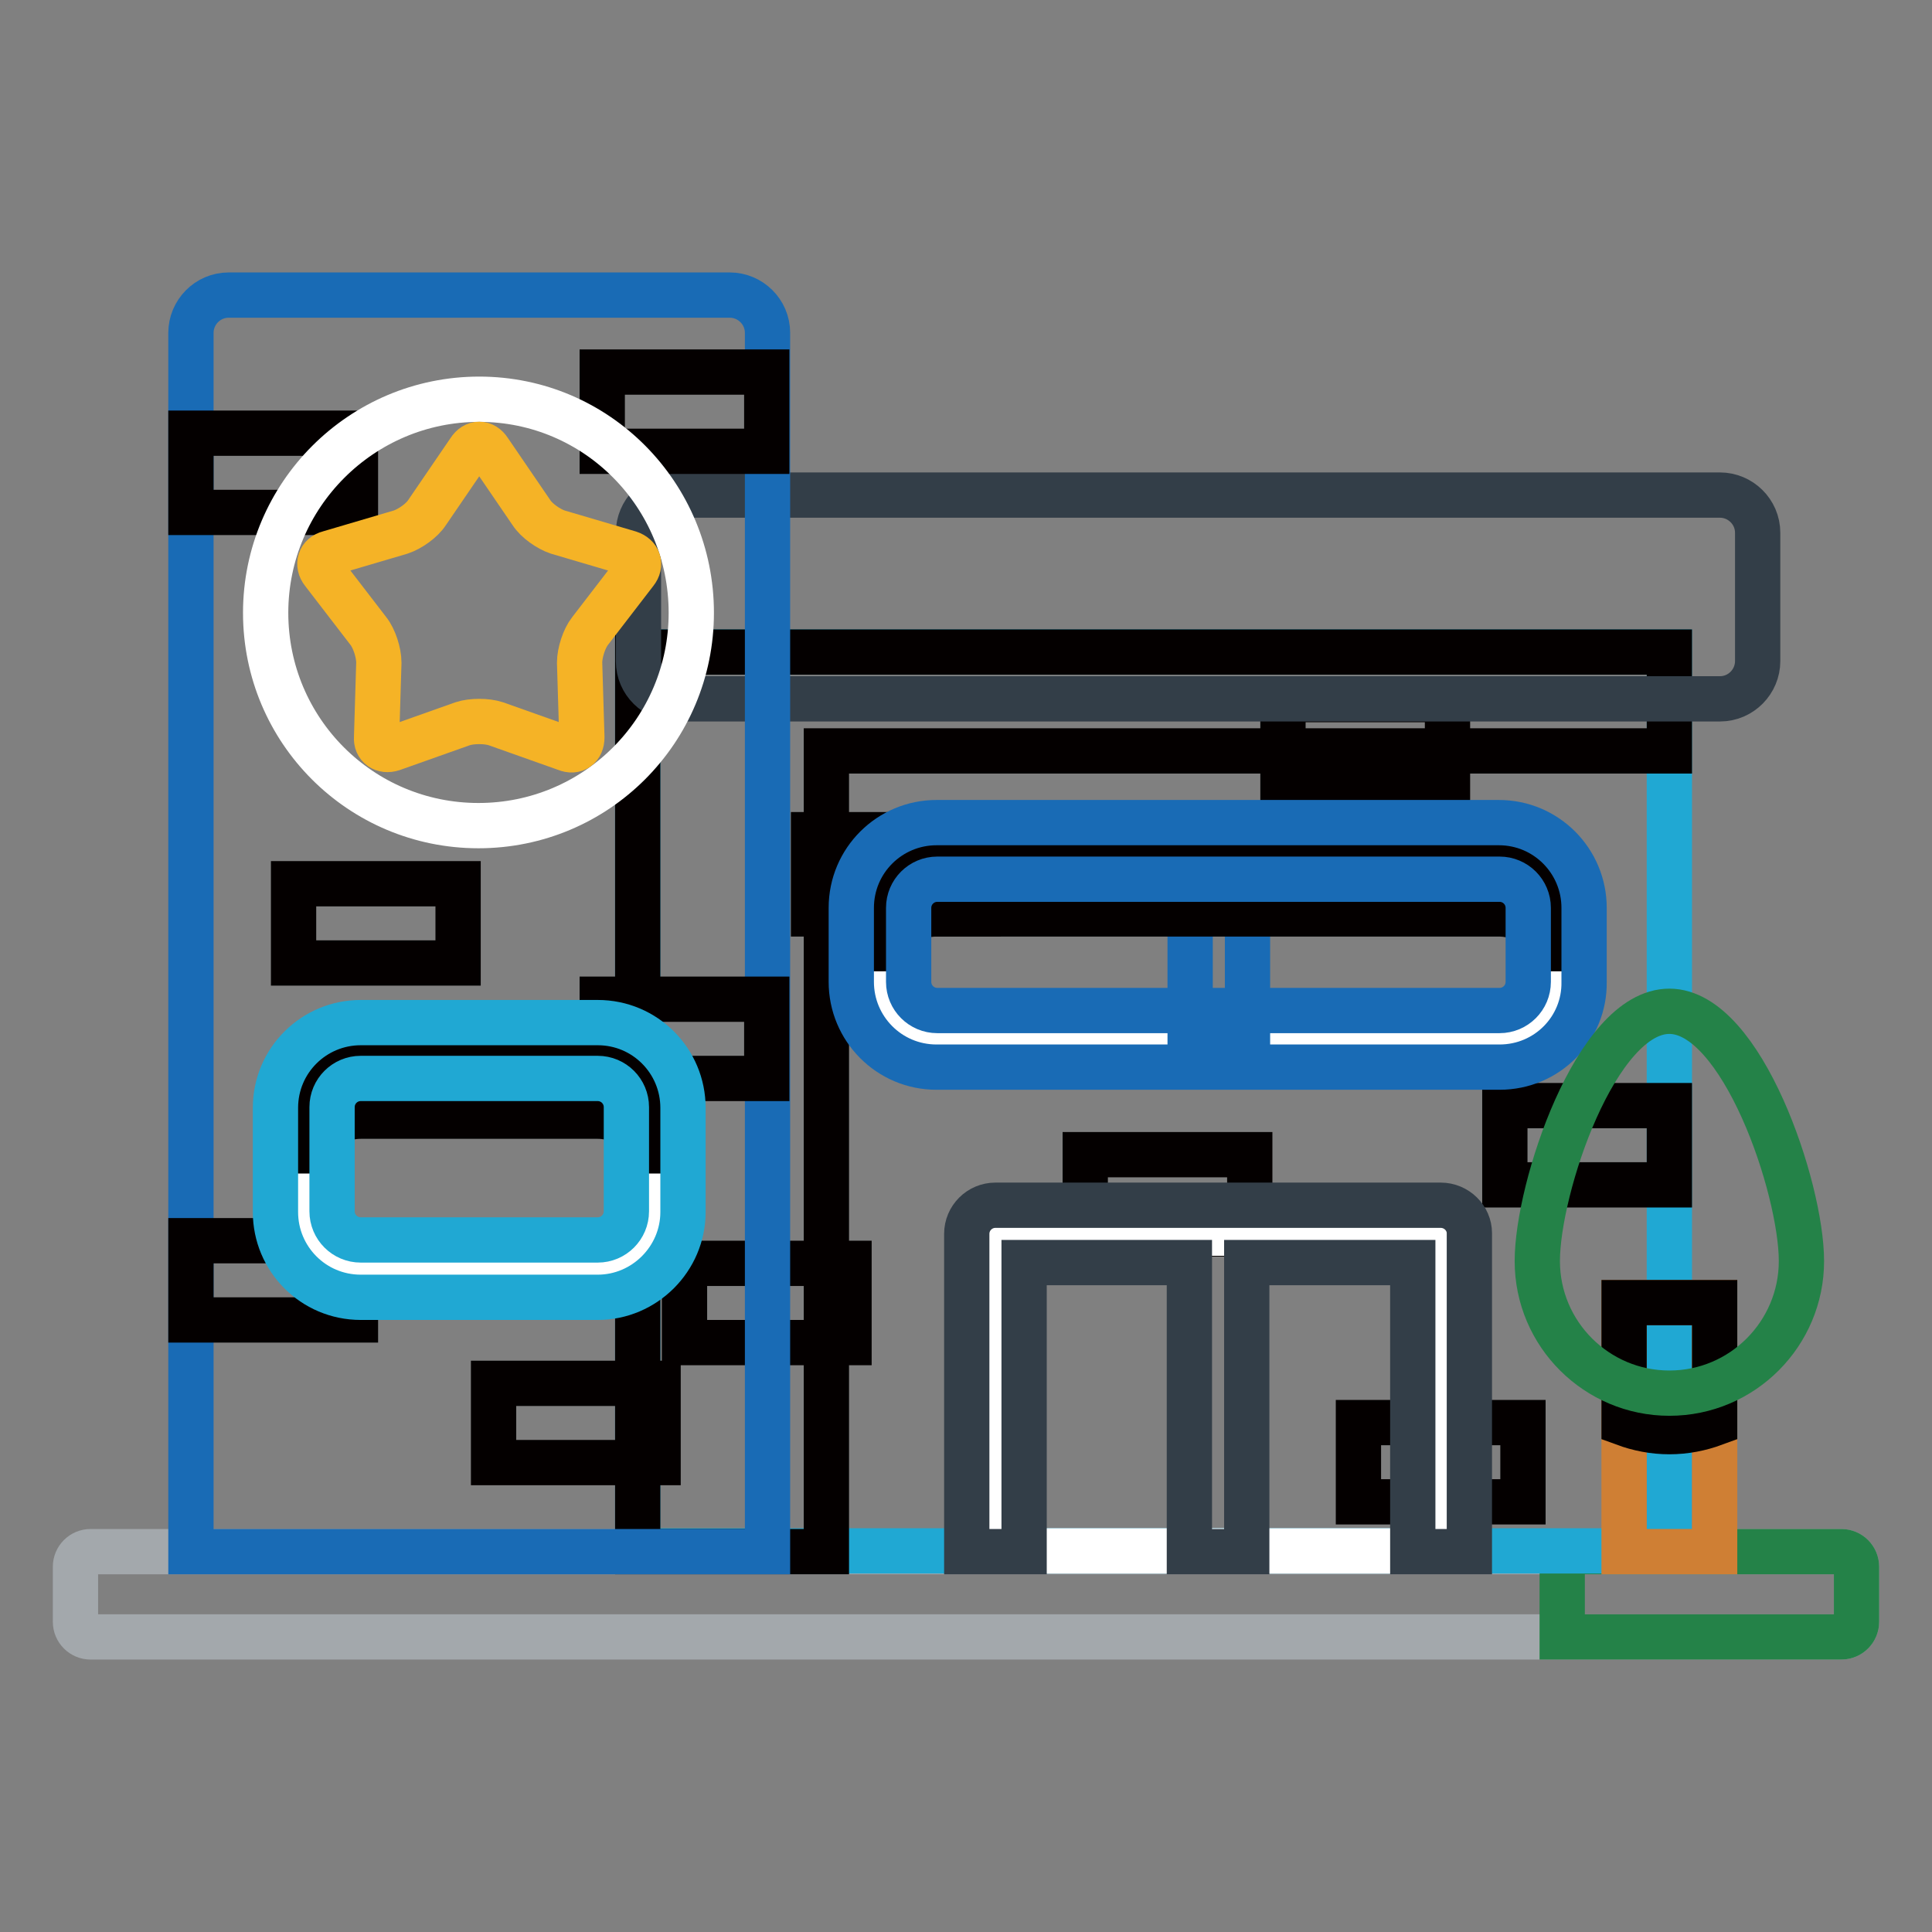
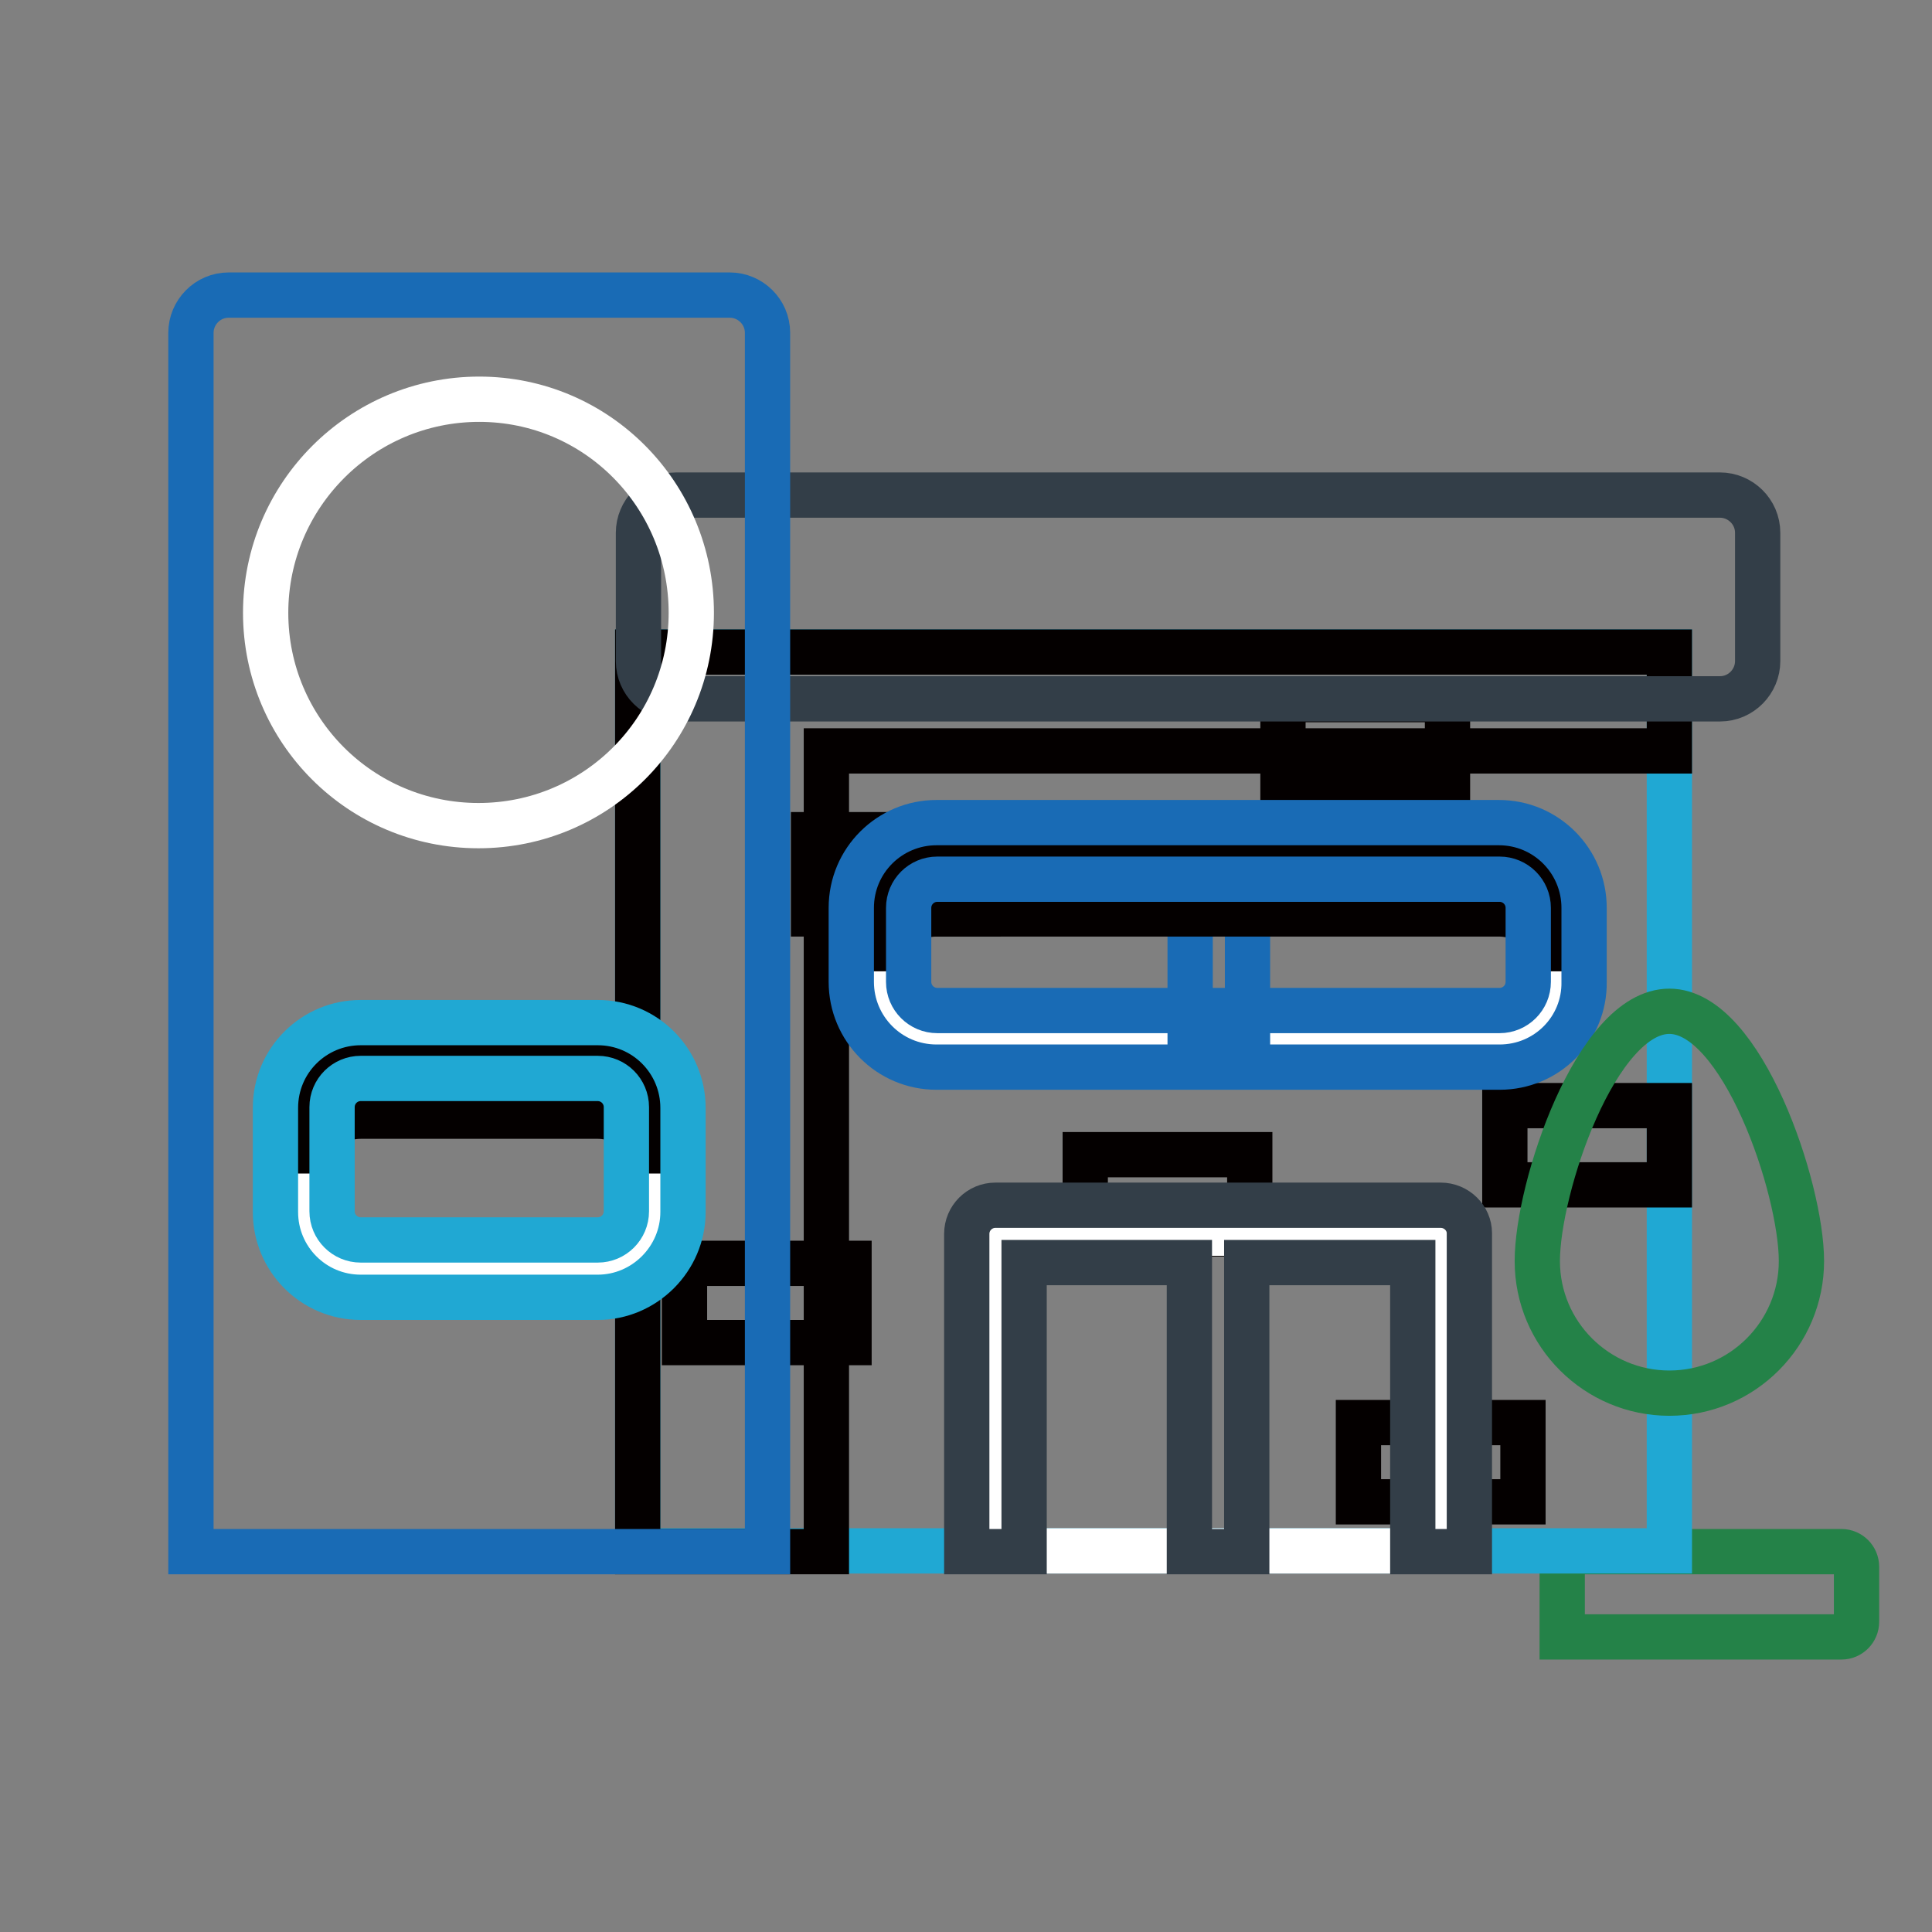
<svg xmlns="http://www.w3.org/2000/svg" version="1.1" x="0px" y="0px" viewBox="0 0 256 256" enable-background="new 0 0 256 256" xml:space="preserve">
  <rect x="0" y="0" width="256" height="256" fill="#808080" stroke="none" />
  <g>
-     <path stroke-width="6" fill-opacity="0" stroke="#a3a8ac" d="M246,214.9c0,1.1-0.9,2-2,2H12c-1.1,0-2-0.9-2-2v-7.3c0-1.1,0.9-2,2-2h232c1.1,0,2,0.9,2,2V214.9z" />
-     <path stroke-width="6" fill-opacity="0" stroke="#248248" d="M244,205.6H207v11.3H244c1.1,0,2-0.9,2-2v-7.3C246,206.5,245.1,205.6,244,205.6z" />
+     <path stroke-width="6" fill-opacity="0" stroke="#248248" d="M244,205.6H207v11.3H244c1.1,0,2-0.9,2-2v-7.3C246,206.5,245.1,205.6,244,205.6" />
    <path stroke-width="6" fill-opacity="0" stroke="#20a8d3" d="M84.5,86.4h136.7v119.1H84.5V86.4z" />
    <path stroke-width="6" fill-opacity="0" stroke="#040000" d="M199.4,146.5h21.8V157h-21.8V146.5z M107.8,110.6h21.8v10.5h-21.8V110.6z M90.7,167.4h21.8v10.5H90.7V167.4 z M143.8,153h21.8v10.5h-21.8V153z M170,92.7h21.8v10.5H170V92.7z M180,188.5h21.8V199H180V188.5z" />
    <path stroke-width="6" fill-opacity="0" stroke="#040000" d="M84.5,86.4v119.2h25V99.5h111.7V86.4H84.5z" />
    <path stroke-width="6" fill-opacity="0" stroke="#333e48" d="M232.9,70.6c0-2.8-2.3-5-5-5H89.6c-2.8,0-5,2.3-5,5v17c0,2.8,2.3,5,5,5h138.3c2.8,0,5-2.3,5-5V70.6z" />
    <path stroke-width="6" fill-opacity="0" stroke="#ffffff" d="M206.3,130c0,4.2-3.4,7.6-7.6,7.6h-74.5c-4.2,0-7.6-3.4-7.6-7.6v-9.8c0-4.2,3.4-7.6,7.6-7.6h74.5 c4.2,0,7.6,3.4,7.6,7.6V130L206.3,130z" />
    <path stroke-width="6" fill-opacity="0" stroke="#196bb5" d="M157.7,112.7h7.6v24.9h-7.6V112.7z" />
    <path stroke-width="6" fill-opacity="0" stroke="#040000" d="M198.7,112.7h-74.6c-4.2,0-7.6,3.4-7.6,7.6v8.4c0-4.1,3.4-7.6,7.6-7.6h74.5c4.2,0,7.6,3.4,7.6,7.6v-8.4 C206.3,116.1,202.9,112.7,198.7,112.7L198.7,112.7z" />
    <path stroke-width="6" fill-opacity="0" stroke="#196bb5" d="M124.2,116.5c-2.1,0-3.8,1.7-3.8,3.8v9.8c0,2.1,1.7,3.8,3.8,3.8h74.5c2.1,0,3.8-1.7,3.8-3.8v-9.8 c0-2.1-1.7-3.8-3.8-3.8H124.2z M198.7,141.4h-74.6c-6.3,0-11.3-5.1-11.3-11.3v-9.8c0-6.3,5.1-11.3,11.3-11.3h74.5 c6.3,0,11.3,5.1,11.3,11.3v9.8C210,136.3,205,141.4,198.7,141.4L198.7,141.4z" />
    <path stroke-width="6" fill-opacity="0" stroke="#ffffff" d="M132,163.4h59v42.1h-59V163.4z" />
    <path stroke-width="6" fill-opacity="0" stroke="#333e48" d="M190.9,159.7h-59c-2.1,0-3.8,1.7-3.8,3.8v42.1h7.6v-38.3h21.9v38.3h7.6v-38.3h22v38.3h7.5v-42.2 C194.7,161.4,193,159.7,190.9,159.7z" />
    <path stroke-width="6" fill-opacity="0" stroke="#196bb5" d="M101.7,205.6V44.1c0-2.8-2.3-5-5-5H30.3c-2.8,0-5,2.3-5,5v161.5H101.7z" />
-     <path stroke-width="6" fill-opacity="0" stroke="#040000" d="M25.3,164.4h21.8v10.5H25.3V164.4z M79.8,132.4h21.8v10.5H79.8V132.4z M25.3,57.4h21.8v10.5H25.3V57.4z  M38.9,117.1h21.8v10.5H38.9V117.1z M79.8,49.3h21.8v10.5H79.8V49.3z M65.4,183.3h21.8v10.5H65.4V183.3z" />
    <path stroke-width="6" fill-opacity="0" stroke="#ffffff" d="M86.7,146.7c0-4.2-3.4-7.6-7.6-7.6H47.8c-4.1,0-7.6,3.4-7.6,7.6v13.8c0,4.2,3.4,7.6,7.6,7.6h31.4 c4.1,0,7.6-3.4,7.6-7.6V146.7z" />
    <path stroke-width="6" fill-opacity="0" stroke="#040000" d="M79.2,139.1H47.8c-4.1,0-7.6,3.4-7.6,7.6v8.8c0-4.2,3.4-7.6,7.6-7.6h31.4c4.1,0,7.6,3.4,7.6,7.6v-8.8 C86.7,142.6,83.3,139.1,79.2,139.1z" />
    <path stroke-width="6" fill-opacity="0" stroke="#20a8d3" d="M47.8,142.9c-2.1,0-3.8,1.7-3.8,3.8v13.8c0,2.1,1.7,3.8,3.8,3.8h31.4c2.1,0,3.8-1.7,3.8-3.8v-13.8 c0-2.1-1.7-3.8-3.8-3.8H47.8z M79.2,171.9H47.8c-6.3,0-11.3-5.1-11.3-11.3v-13.8c0-6.3,5.1-11.3,11.3-11.3h31.4 c6.3,0,11.3,5.1,11.3,11.3v13.8C90.5,166.8,85.4,171.9,79.2,171.9z" />
-     <path stroke-width="6" fill-opacity="0" stroke="#cf7f34" d="M215.2,172.6h12v33h-12V172.6z" />
-     <path stroke-width="6" fill-opacity="0" stroke="#040000" d="M215.2,172.6v16c1.9,0.7,3.9,1.1,6,1.1c2.1,0,4.1-0.4,6-1.1v-16H215.2L215.2,172.6z" />
    <path stroke-width="6" fill-opacity="0" stroke="#248248" d="M238.7,167.1c0-9.7-7.9-33.1-17.5-33.1c-9.7,0-17.5,23.4-17.5,33.1c0,9.7,7.9,17.5,17.5,17.5 C230.9,184.6,238.7,176.7,238.7,167.1z" />
    <path stroke-width="6" fill-opacity="0" stroke="#ffffff" d="M35.2,81.2c0,15.6,12.6,28.2,28.2,28.2s28.2-12.6,28.2-28.2S79.1,52.9,63.5,52.9S35.2,65.6,35.2,81.2z" />
-     <path stroke-width="6" fill-opacity="0" stroke="#f5b326" d="M65.7,95.9c-1.2-0.4-3.2-0.4-4.4,0L52,99.2c-1.2,0.4-2.2-0.3-2.1-1.5l0.3-9.9c0-1.3-0.6-3.2-1.4-4.2l-6-7.8 c-0.8-1-0.4-2.2,0.8-2.5l9.5-2.8c1.2-0.4,2.8-1.5,3.5-2.6l5.6-8.2c0.7-1.1,1.9-1.1,2.6,0l5.6,8.2c0.7,1.1,2.3,2.2,3.5,2.6l9.5,2.8 c1.2,0.4,1.6,1.5,0.8,2.5l-6,7.8c-0.8,1-1.4,2.9-1.4,4.2l0.3,9.9c0,1.3-0.9,2-2.1,1.5L65.7,95.9L65.7,95.9z" />
  </g>
</svg>